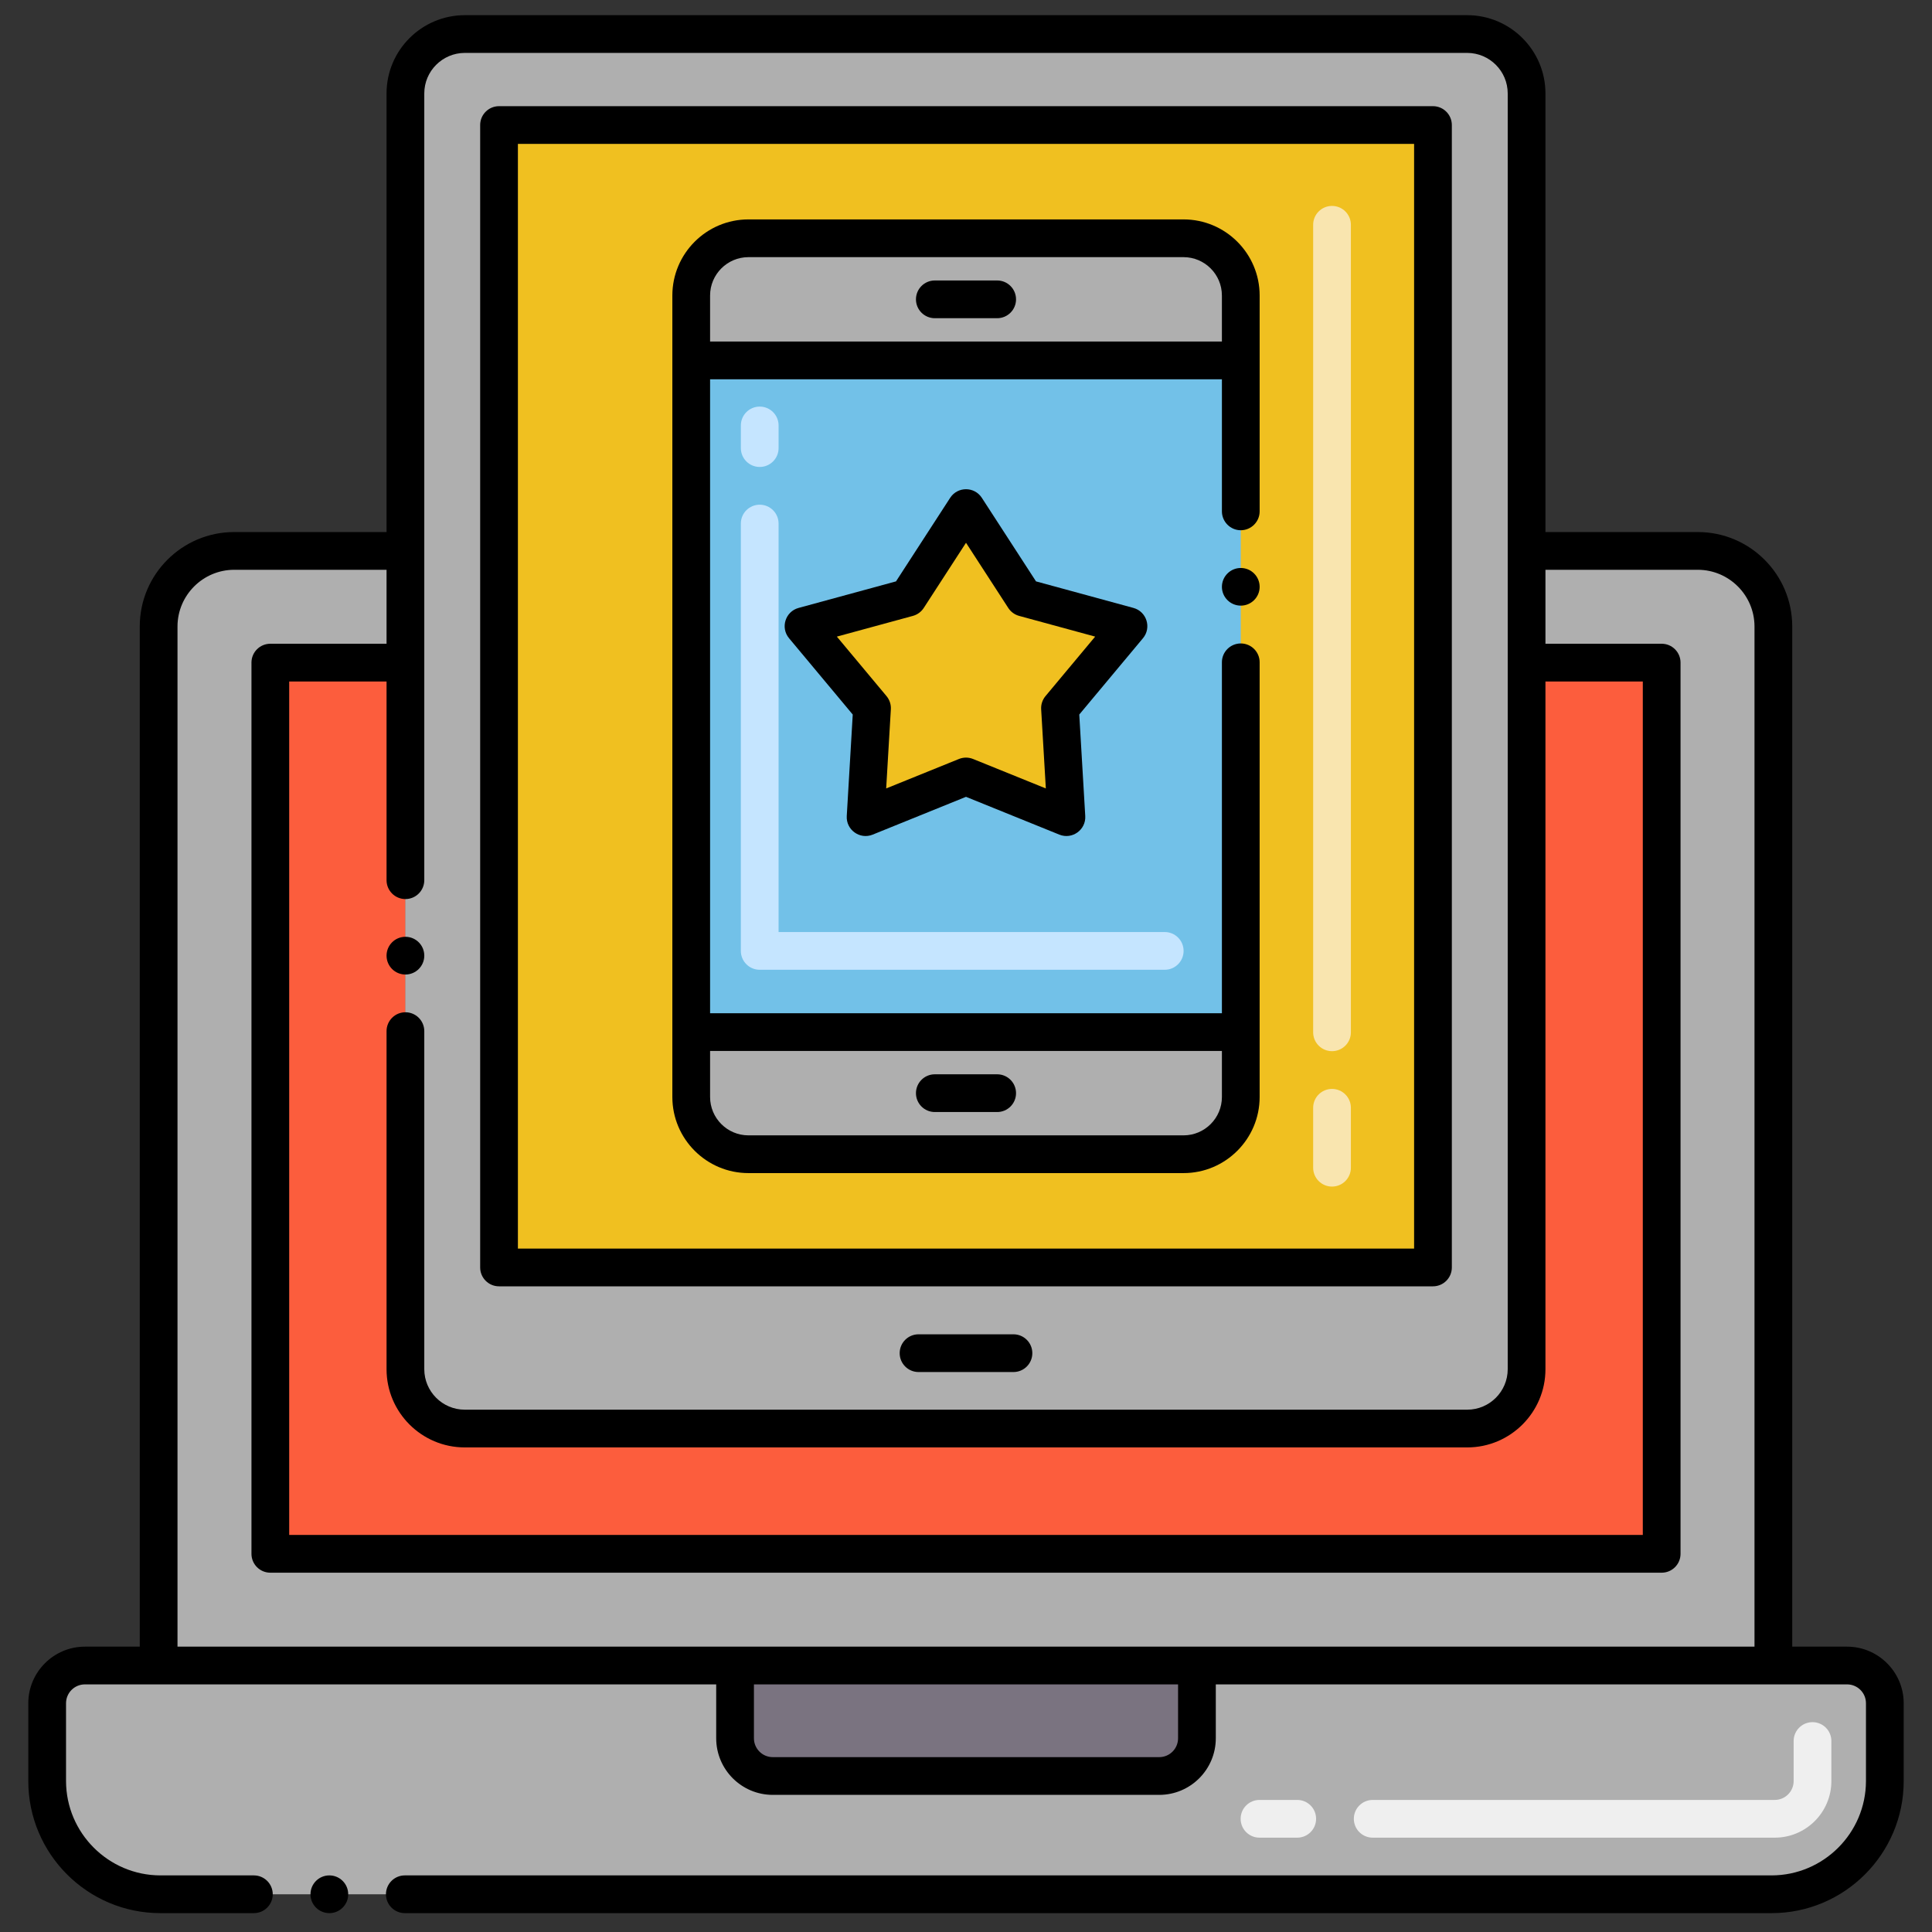
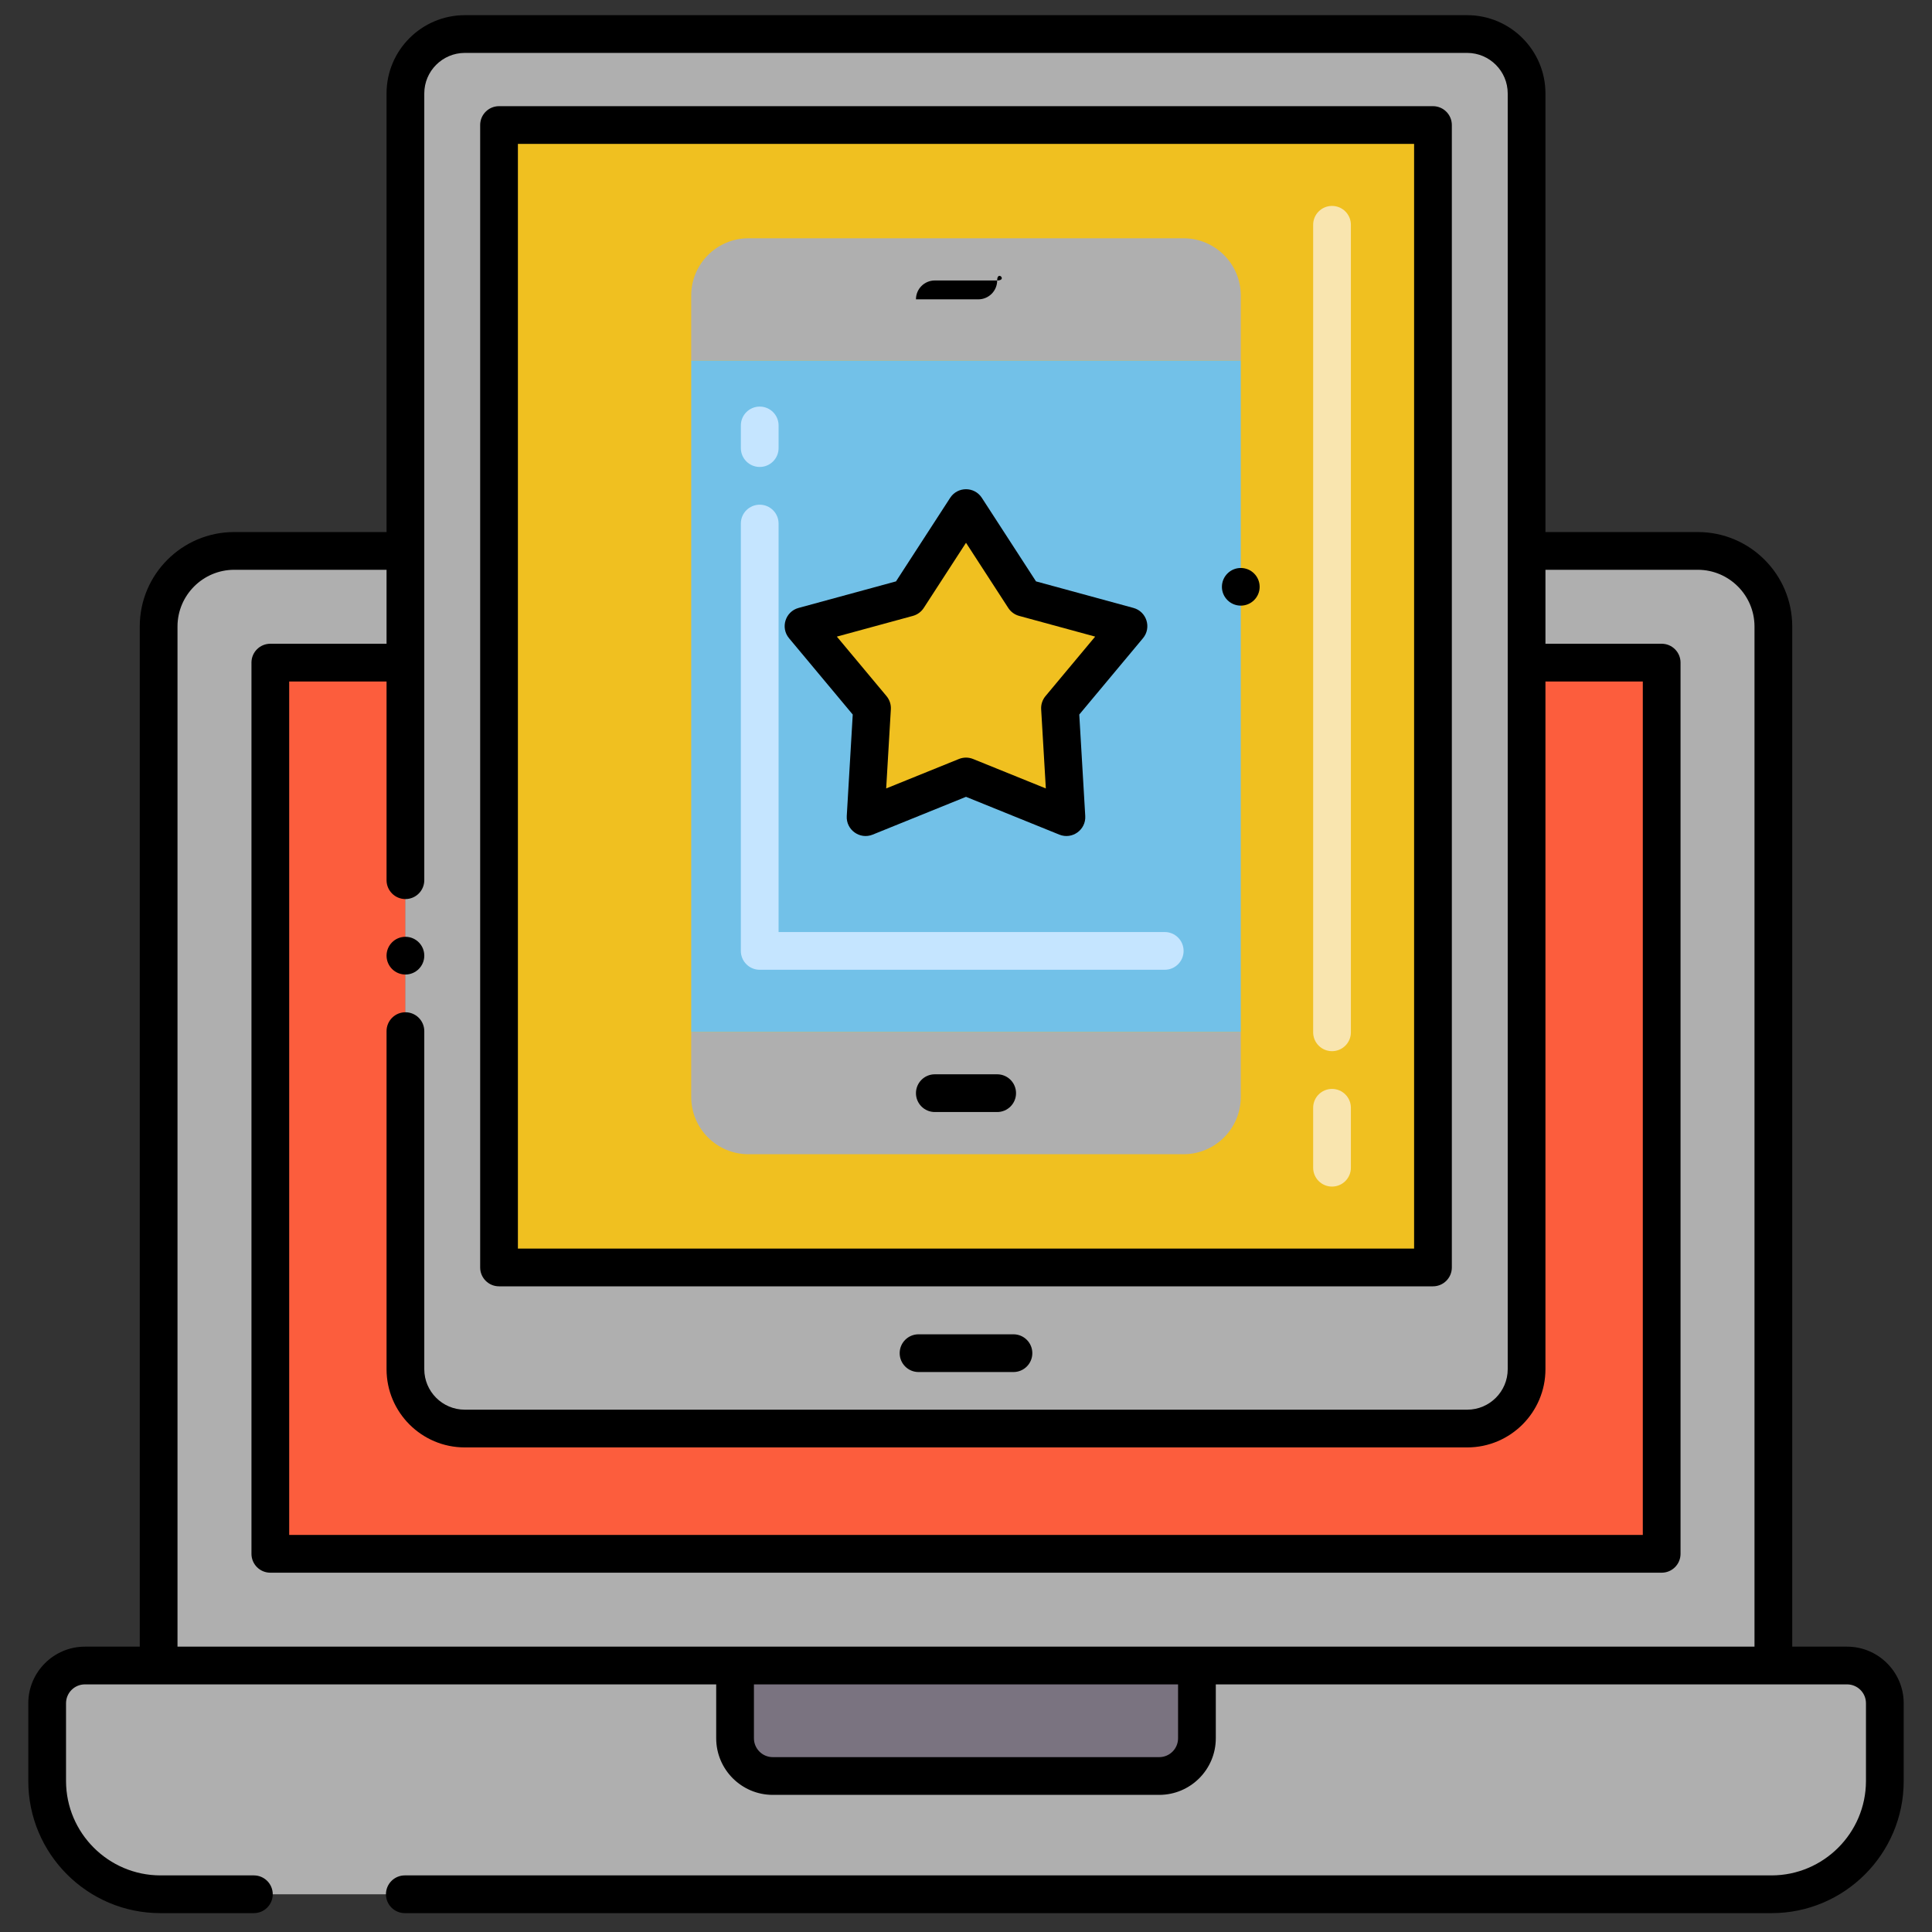
<svg xmlns="http://www.w3.org/2000/svg" version="1.1" id="Layer_1" x="0px" y="0px" viewBox="0 0 256 256" style="enable-background:new 0 0 256 256;" xml:space="preserve">
  <rect x="0" y="0" width="256" height="256" fill="#333333" stroke="none" />
  <style type="text/css">
	.st0{fill:#72C1E8;}
	.st1{fill:#C5E5FF;}
	.st2{fill:#F0C020;}
	.st3{fill:#F9E5AF;}
	.st4{fill:#FFB69F;}
	.st5{fill:#FC5D3D;}
	.st6{fill:#FFCBC2;}
	.st7{fill:#68B0D4;}
	.st8{fill:#7C7B7A;}
	.st9{fill:#AFAFAF;}
	.st10{fill:#EFEFEF;}
	.st11{fill:#FFFFFF;}
	.st12{fill:#F0AB20;}
	.st13{fill:#13BF6D;}
	.st14{fill:#76FFBA;}
	.st15{fill:#EDAF85;}
	.st16{fill:#7A7380;}
	.st17{fill:#F2E1D6;}
	.st18{fill:#139C6D;}
	.st19{fill:#B35034;}
	.st20{fill:#9CCFD6;}
	.st21{fill:#FBE0E2;}
	.st22{fill:#EA8F7D;}
	.st23{fill:#4C4945;}
	.st24{fill:#D95034;}
	.st25{fill:#D6C0B4;}
</style>
  <g>
    <g>
      <g>
        <g>
          <g>
            <path class="st9" d="M244.75,220.69h-9.77V83c0-5.52-4.47-10-10-10h-22.7v108.43c0,4.34-3.52,7.86-7.86,7.86H61.58       c-4.34,0-7.86-3.52-7.86-7.86V73h-22.7c-5.53,0-10,4.48-10,10v137.69h-9.77c-2.76,0-5,2.24-5,5V236c0,8.28,6.72,15,15,15h213.5       c8.28,0,15-6.72,15-15v-10.31C249.75,222.93,247.51,220.69,244.75,220.69z" />
          </g>
        </g>
        <g>
          <path class="st16" d="M97.397,220.694v9.639c0,2.761,2.239,5,5,5h51.206c2.761,0,5-2.239,5-5v-9.639H97.397z" />
        </g>
        <g>
-           <path class="st10" d="M235.167,243.5H181.89c-1.381,0-2.5-1.119-2.5-2.5s1.119-2.5,2.5-2.5h53.277c1.378,0,2.5-1.122,2.5-2.5      v-5.306c0-1.381,1.119-2.5,2.5-2.5s2.5,1.119,2.5,2.5V236C242.667,240.136,239.302,243.5,235.167,243.5z M171.89,243.5h-5      c-1.381,0-2.5-1.119-2.5-2.5s1.119-2.5,2.5-2.5h5c1.381,0,2.5,1.119,2.5,2.5S173.271,243.5,171.89,243.5z" />
-         </g>
+           </g>
      </g>
    </g>
    <g>
      <path class="st5" d="M220.18,87.8v118.09H35.82V87.8h17.9v93.63c0,4.34,3.52,7.86,7.86,7.86h132.84c4.34,0,7.86-3.52,7.86-7.86    V87.8H220.18z" />
    </g>
    <g>
      <path class="st9" d="M194.42,4.51H61.58c-4.34,0-7.86,3.52-7.86,7.86V73v14.8v93.63c0,4.34,3.52,7.86,7.86,7.86h132.84    c4.34,0,7.86-3.52,7.86-7.86V87.8V73V12.37C202.28,8.03,198.76,4.51,194.42,4.51z" />
    </g>
    <g>
      <rect x="52.312" y="30.381" transform="matrix(-1.836970e-16 1 -1 -1.836970e-16 220.257 -35.743)" class="st2" width="151.376" height="123.751" />
    </g>
    <g>
      <g>
        <rect x="91.59" y="47.756" class="st0" width="72.819" height="89.002" />
      </g>
      <g>
        <path class="st9" d="M164.41,39.158v8.598H91.59v-8.598c0-4.187,3.398-7.585,7.585-7.585h57.649     C161.012,31.573,164.41,34.97,164.41,39.158z" />
      </g>
      <g>
        <path class="st9" d="M91.59,136.758h72.819v8.598c0,4.187-3.398,7.585-7.585,7.585H99.175c-4.187,0-7.585-3.398-7.585-7.585     V136.758z" />
      </g>
    </g>
    <g>
      <polygon class="st2" points="128,67.325 135.697,79.198 149.529,82.966 140.454,93.839 141.306,108.275 128,102.887     114.694,108.275 115.546,93.839 106.471,82.966 120.303,79.198   " />
    </g>
    <g>
-       <circle cx="43.64" cy="251" r="2.5" />
      <path d="M244.75,218.19h-7.27V83c0-6.89-5.61-12.5-12.5-12.5h-20.2V12.38c0-5.72-4.65-10.36-10.36-10.37H61.58    c-5.71,0.01-10.36,4.65-10.36,10.37V70.5h-20.2c-6.89,0-12.5,5.61-12.5,12.5v135.19h-7.27c-4.13,0-7.5,3.37-7.5,7.5V236    c0,9.65,7.85,17.5,17.5,17.5h12.39c1.38,0,2.5-1.12,2.5-2.5c0-1.38-1.12-2.5-2.5-2.5H21.25c-6.88-0.01-12.49-5.62-12.5-12.5    v-10.31c0-1.38,1.12-2.5,2.5-2.5h9.77H94.9v7.14c0,4.14,3.36,7.5,7.5,7.5h51.2c4.14,0,7.5-3.36,7.5-7.5v-7.14h73.88h9.77    c1.38,0,2.5,1.12,2.5,2.5V236c-0.01,6.88-5.62,12.49-12.5,12.5H53.64c-1.38,0-2.5,1.12-2.5,2.5c0,1.38,1.12,2.5,2.5,2.5    c0.01,0,0.01,0,0.01,0h181.1c9.65,0,17.5-7.85,17.5-17.5v-10.31C252.25,221.56,248.88,218.19,244.75,218.19z M56.22,12.38    c0-2.96,2.41-5.36,5.36-5.37h132.84c2.95,0.01,5.36,2.41,5.36,5.37v169.05c0,2.95-2.41,5.36-5.36,5.36H61.58    c-2.95,0-5.36-2.41-5.36-5.36v-44.8c0-1.38-1.12-2.5-2.5-2.5s-2.5,1.12-2.5,2.5v44.8c0,5.71,4.65,10.36,10.36,10.36h132.84    c5.71,0,10.36-4.65,10.36-10.36V90.3h12.9v113.09H38.32V90.3h12.9v26.33c0,1.38,1.12,2.5,2.5,2.5s2.5-1.12,2.5-2.5    c0-0.01,0-0.01,0-0.02V12.38z M31.02,75.5h20.2v9.8h-15.4c-1.381,0-2.5,1.119-2.5,2.5v118.09c0,1.381,1.119,2.5,2.5,2.5h184.36    c1.381,0,2.5-1.119,2.5-2.5V87.8c0-1.381-1.119-2.5-2.5-2.5h-15.4v-9.8h20.2c4.13,0.01,7.49,3.37,7.5,7.5v135.19H23.52V83    C23.53,78.87,26.89,75.51,31.02,75.5z M156.1,230.33c0,1.38-1.12,2.5-2.5,2.5h-51.2c-1.38,0-2.5-1.12-2.5-2.5v-7.14h56.2V230.33z" />
      <circle cx="53.72" cy="126.63" r="2.5" />
      <path d="M66.125,170.445h123.751c1.381,0,2.5-1.119,2.5-2.5V16.569c0-1.381-1.119-2.5-2.5-2.5H66.125c-1.381,0-2.5,1.119-2.5,2.5    v151.376C63.625,169.326,64.744,170.445,66.125,170.445z M68.625,19.069h118.751v146.376H68.625V19.069z" />
      <path d="M134.289,176.802h-12.577c-1.381,0-2.5,1.119-2.5,2.5s1.119,2.5,2.5,2.5h12.577c1.381,0,2.5-1.119,2.5-2.5    S135.669,176.802,134.289,176.802z" />
-       <path d="M132.13,37.164h-8.261c-1.381,0-2.5,1.119-2.5,2.5s1.119,2.5,2.5,2.5h8.261c1.381,0,2.5-1.119,2.5-2.5    S133.511,37.164,132.13,37.164z" />
+       <path d="M132.13,37.164h-8.261c-1.381,0-2.5,1.119-2.5,2.5h8.261c1.381,0,2.5-1.119,2.5-2.5    S133.511,37.164,132.13,37.164z" />
      <path d="M132.13,142.35h-8.261c-1.381,0-2.5,1.119-2.5,2.5s1.119,2.5,2.5,2.5h8.261c1.381,0,2.5-1.119,2.5-2.5    S133.511,142.35,132.13,142.35z" />
      <path d="M164.41,75.26c-1.38,0-2.5,1.12-2.5,2.5c0,1.37,1.12,2.49,2.5,2.49c1.38,0,2.5-1.12,2.5-2.49    C166.91,76.38,165.79,75.26,164.41,75.26z" />
-       <path d="M156.825,29.073H99.175c-5.561,0-10.085,4.524-10.085,10.085c0,11.633,0,94.564,0,106.198    c0,5.561,4.524,10.085,10.085,10.085h57.649c5.561,0,10.085-4.524,10.085-10.085c0-7.12,0-50.505,0-57.606    c0-1.37-1.12-2.49-2.5-2.49c-1.38,0-2.5,1.12-2.5,2.49v46.508H94.09V50.26c1.214,0,67.802,0,67.82,0v17.5c0,1.37,1.12,2.5,2.5,2.5    c1.38,0,2.5-1.13,2.5-2.5c0-24.476,0-14.862,0-28.602C166.91,33.597,162.386,29.073,156.825,29.073z M94.09,39.158    c0-2.804,2.281-5.085,5.085-5.085h57.649c2.804,0,5.085,2.281,5.085,5.085v6.098H94.09V39.158z M156.825,150.441H99.175    c-2.804,0-5.085-2.281-5.085-5.085v-6.096h67.819v6.096C161.91,148.16,159.628,150.441,156.825,150.441z" />
      <path d="M150.186,80.554l-12.91-3.518l-7.178-11.072c-0.985-1.519-3.211-1.518-4.195,0l-7.178,11.072l-12.91,3.518    c-1.756,0.478-2.427,2.618-1.262,4.014l8.44,10.112l-0.793,13.448c-0.108,1.828,1.731,3.154,3.434,2.464L128,105.584l12.367,5.008    c1.704,0.69,3.542-0.638,3.434-2.464l-0.793-13.448l8.44-10.112C152.614,83.171,151.941,81.032,150.186,80.554z M138.535,92.236    c-0.408,0.489-0.614,1.114-0.576,1.749l0.619,10.488l-9.639-3.903c-0.604-0.244-1.273-0.244-1.877,0l-9.639,3.903l0.619-10.488    c0.038-0.635-0.168-1.26-0.576-1.749l-6.579-7.882l10.074-2.745c0.593-0.162,1.106-0.536,1.44-1.052l5.6-8.637l5.6,8.637    c0.334,0.516,0.847,0.891,1.44,1.052l10.074,2.745L138.535,92.236z" />
    </g>
    <g>
      <path class="st3" d="M176.5,157.228c-1.381,0-2.5-1.119-2.5-2.5v-7.941c0-1.381,1.119-2.5,2.5-2.5s2.5,1.119,2.5,2.5v7.941    C179,156.108,177.881,157.228,176.5,157.228z M176.5,139.286c-1.381,0-2.5-1.119-2.5-2.5v-107c0-1.381,1.119-2.5,2.5-2.5    s2.5,1.119,2.5,2.5v107C179,138.167,177.881,139.286,176.5,139.286z" />
    </g>
    <g>
      <path class="st1" d="M154.333,128.5h-53.667c-1.381,0-2.5-1.119-2.5-2.5V69.375c0-1.381,1.119-2.5,2.5-2.5s2.5,1.119,2.5,2.5    V123.5h51.167c1.381,0,2.5,1.119,2.5,2.5S155.714,128.5,154.333,128.5z M100.667,61.875c-1.381,0-2.5-1.119-2.5-2.5v-3    c0-1.381,1.119-2.5,2.5-2.5s2.5,1.119,2.5,2.5v3C103.167,60.756,102.047,61.875,100.667,61.875z" />
    </g>
  </g>
</svg>